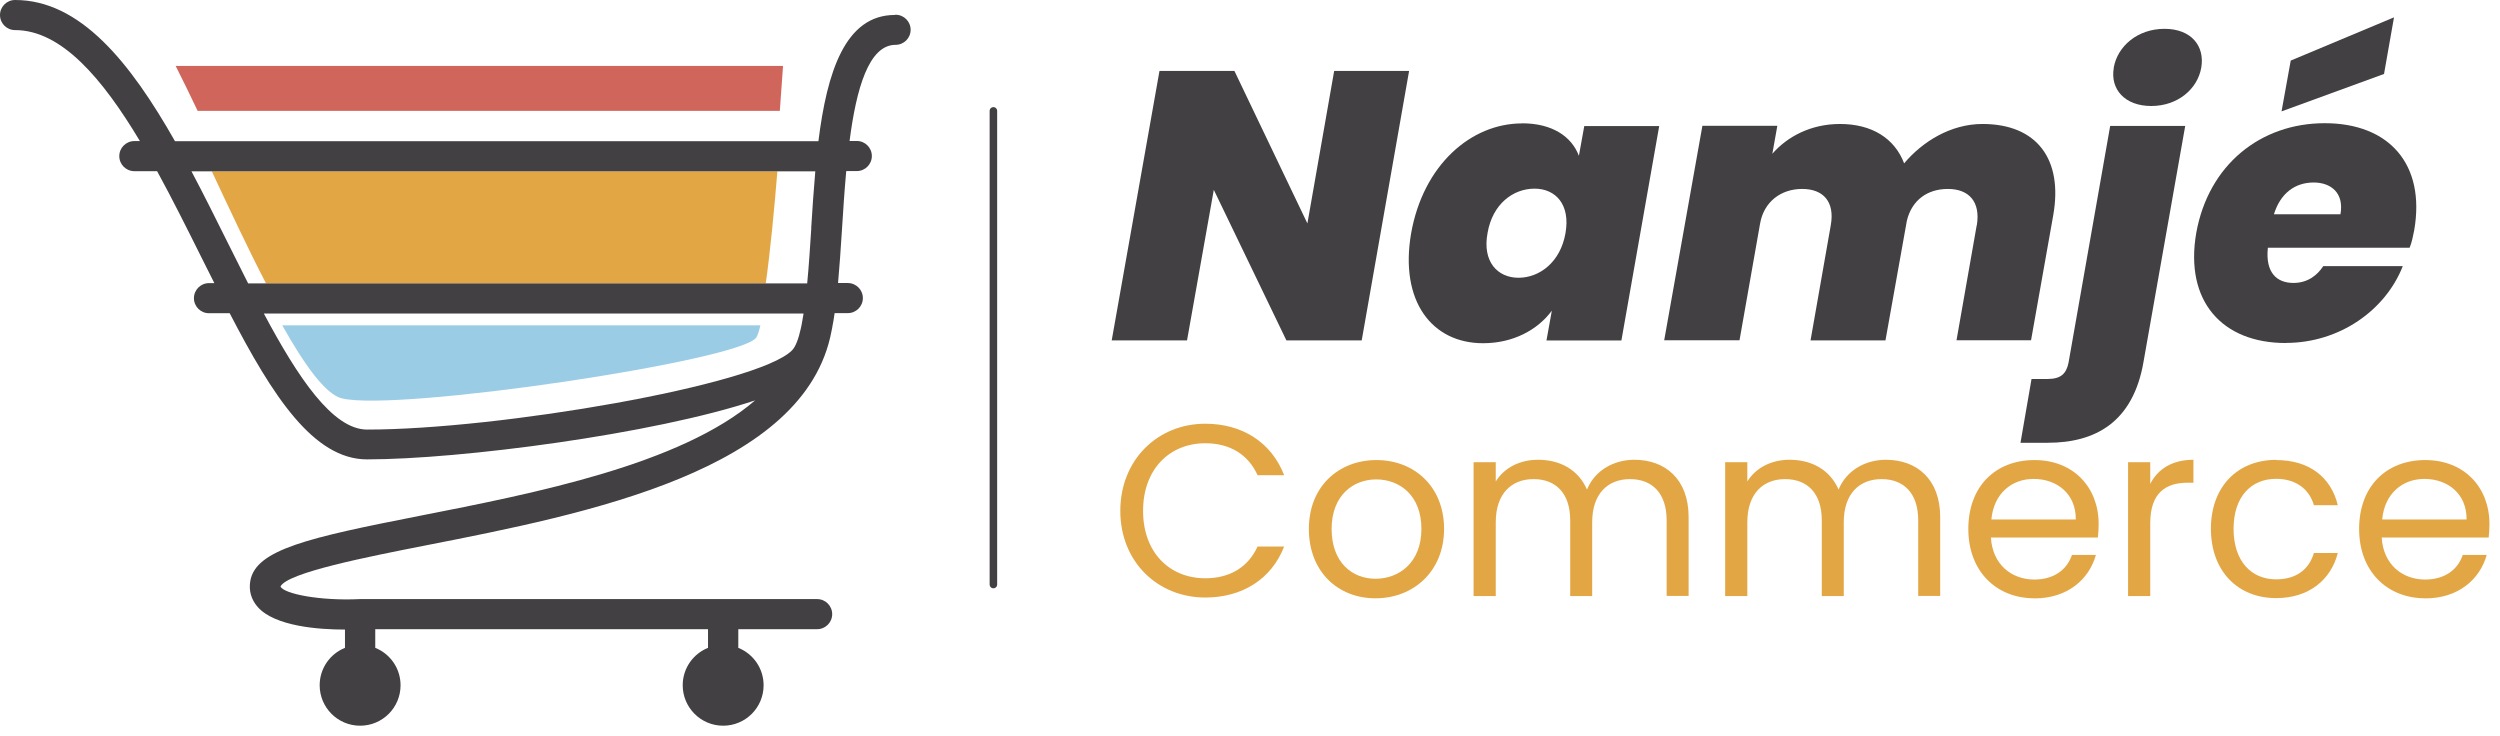
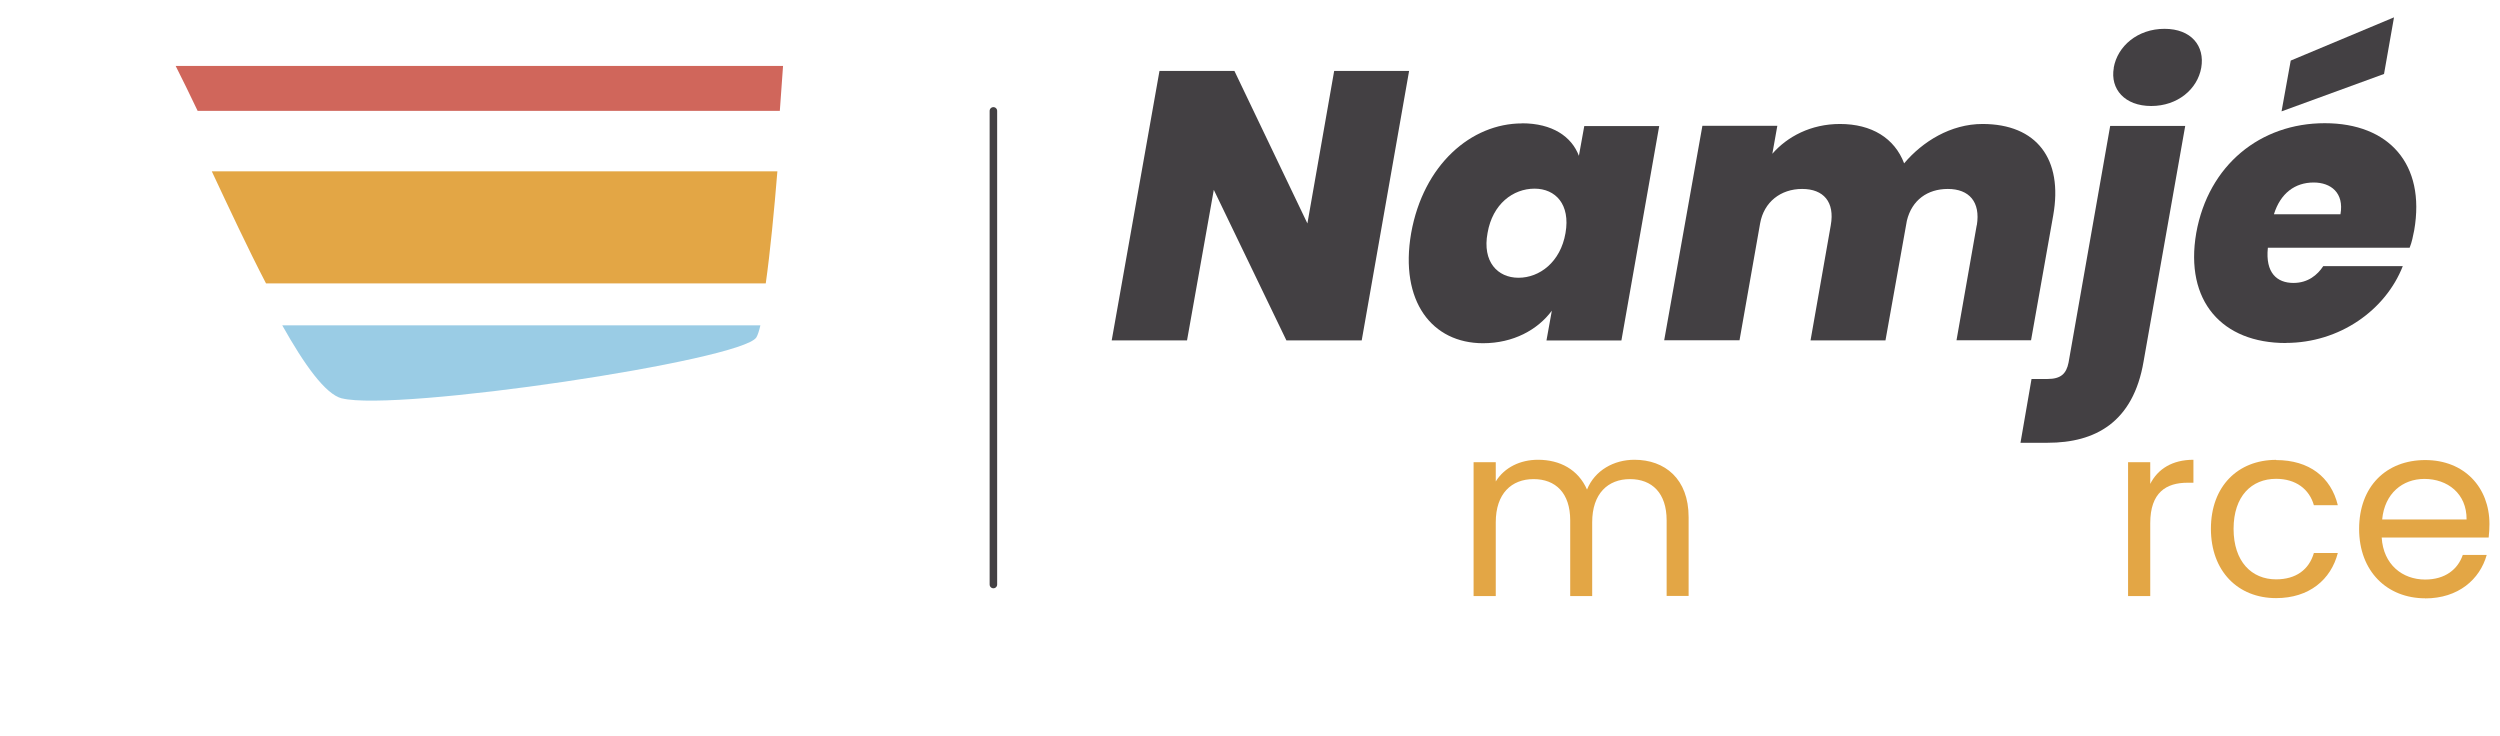
<svg xmlns="http://www.w3.org/2000/svg" id="uuid-ea09dec0-ad66-42d8-a464-9d63f866acf2" viewBox="0 0 255.89 75.31">
  <g id="uuid-42f48689-a518-455c-a243-8f798e5fe6d2">
    <path d="m19.6,17.54c1.29,2.43,2.54,4.95,3.79,7.46.67,1.34,1.34,2.68,2.01,4.01h1.83c-1.87-3.62-3.78-7.69-5.55-11.47h-2.09Z" style="fill:none; stroke-width:0px;" />
    <path d="m81.97,33.58c.03-.13.06-.26.08-.39.07-.35.13-.71.19-1.1h-4.41c-.14.58-.27,1-.41,1.23-1.42,2.37-36.84,7.67-42.44,6.24-1.68-.43-3.82-3.41-6.1-7.48h-1.89c3.49,6.55,7.04,11.87,10.57,11.87,13.44,0,39.91-4.52,43.48-8.1.38-.38.68-1.2.92-2.29Z" style="fill:none; stroke-width:0px;" />
    <path d="m78.38,29h4.24c.17-1.84.3-3.82.42-5.64.12-1.92.25-3.89.42-5.83h-3.88c-.33,3.93-.74,8.29-1.19,11.47Z" style="fill:none; stroke-width:0px;" />
    <path d="m21.68,17.54c1.77,3.77,3.67,7.85,5.55,11.47h51.15c.45-3.18.87-7.54,1.19-11.47H21.68Z" style="fill:#e3a645; stroke-width:0px;" />
    <path d="m80.15,6.75H17.98c.69,1.36,1.45,2.92,2.25,4.6h59.59c.14-1.84.25-3.46.33-4.6Z" style="fill:#d0665b; stroke-width:0px;" />
    <path d="m34.98,40.77c5.59,1.42,41.01-3.87,42.44-6.24.14-.23.28-.66.41-1.23H28.89c2.28,4.06,4.42,7.05,6.1,7.48Z" style="fill:#9acce5; stroke-width:0px;" />
-     <path d="m91.6,1.53c-5.1,0-6.95,5.86-7.83,12.92H17.91C13.32,6.37,8.21,0,1.54,0,.69,0,0,.69,0,1.54s.69,1.54,1.54,1.54c4.75,0,8.95,4.96,12.78,11.36h-.57c-.85,0-1.54.69-1.54,1.54s.69,1.54,1.54,1.54h2.33c1.57,2.87,3.08,5.9,4.54,8.83.44.89.88,1.77,1.32,2.63h-.55c-.85,0-1.54.69-1.54,1.54s.69,1.54,1.54,1.54h2.12c4.39,8.47,8.58,14.96,14.06,14.96,9.51,0,29.35-2.58,39.72-6.04-7.62,6.57-22.58,9.51-34.3,11.81-11.33,2.23-16.81,3.44-17.37,6.67-.17.99.09,1.91.76,2.67,1.76,1.99,6.27,2.31,8.93,2.31v1.87c-1.52.61-2.59,2.09-2.59,3.83,0,2.28,1.85,4.14,4.14,4.14s4.14-1.85,4.14-4.14c0-1.74-1.07-3.22-2.59-3.83v-1.91h34.06v1.91c-1.52.61-2.59,2.09-2.59,3.83,0,2.28,1.85,4.14,4.14,4.14s4.14-1.85,4.14-4.14c0-1.74-1.07-3.22-2.59-3.83v-1.91h8.07c.85,0,1.54-.69,1.54-1.54s-.69-1.54-1.54-1.54h-9.61s0,0,0,0,0,0,0,0h-37.13s0,0,0,0,0,0,0,0h-.06c-4.1.2-7.8-.54-8.13-1.29.7-1.42,8.93-3.04,14.94-4.22,16.4-3.22,38.79-7.63,41.46-21.92.02-.08.03-.16.05-.24,0-.05.02-.1.03-.15,0,0,0-.01,0-.02.09-.45.17-.92.24-1.43h1.35c.85,0,1.54-.69,1.54-1.54s-.69-1.54-1.54-1.54h-1c.15-1.62.27-3.43.4-5.44.12-1.9.25-3.97.44-6.02h1.08c.85,0,1.54-.69,1.54-1.54s-.69-1.54-1.54-1.54h-.74c.69-5.34,1.96-9.84,4.71-9.84.85,0,1.54-.69,1.54-1.54s-.69-1.54-1.54-1.54ZM27,32.09h55.25c-.06.39-.12.75-.19,1.1-.02.13-.06.26-.08.39-.24,1.09-.54,1.91-.92,2.29-3.57,3.57-30.04,8.1-43.48,8.1-3.53,0-7.08-5.32-10.57-11.87Zm56.04-8.72c-.12,1.82-.24,3.79-.42,5.64H25.4c-.67-1.32-1.34-2.67-2.01-4.01-1.25-2.51-2.5-5.03-3.79-7.46h63.85c-.17,1.93-.3,3.9-.42,5.83Z" style="fill:#434043; stroke-width:0px;" />
    <path d="m144.23,7.26l-4.85,27.58h-7.71l-7.43-15.41-2.74,15.41h-7.71l4.89-27.58h7.67l7.47,15.61,2.74-15.61h7.67Z" style="fill:#434043; stroke-width:0px;" />
    <path d="m155.78,12.62c3.13,0,5.09,1.37,5.83,3.33l.55-3.05h7.67l-3.87,21.95h-7.67l.55-3.05c-1.45,1.96-3.95,3.33-7.04,3.33-5.2,0-8.57-4.26-7.36-11.27,1.25-7,6.14-11.23,11.35-11.23Zm1.29,6.69c-2.19,0-4.3,1.56-4.81,4.54-.55,2.93,1.02,4.58,3.17,4.58s4.3-1.6,4.81-4.58c.51-2.93-1.02-4.54-3.17-4.54Z" style="fill:#434043; stroke-width:0px;" />
    <path d="m202.34,23.06c.39-2.39-.78-3.72-2.97-3.72-2.07,0-3.68,1.13-4.19,3.25l-2.19,12.25h-7.67l2.07-11.78c.43-2.39-.74-3.72-2.93-3.72s-3.91,1.33-4.3,3.52l-2.11,11.97h-7.71l3.91-21.95h7.67l-.51,2.86c1.53-1.76,3.95-3.05,6.92-3.05,3.25,0,5.59,1.45,6.57,4.03,1.88-2.23,4.77-4.03,8.02-4.03,5.56,0,8.26,3.6,7.24,9.35l-2.27,12.79h-7.63l2.07-11.78Z" style="fill:#434043; stroke-width:0px;" />
    <path d="m223.67,12.89l-4.26,24.1c-1.06,6.26-4.97,8.33-9.82,8.33h-2.78l1.13-6.53h1.64c1.33,0,1.92-.51,2.15-1.68l4.26-24.22h7.67Zm-7.32-5.95c.39-2.23,2.46-3.99,5.2-3.99s4.15,1.76,3.76,3.99c-.39,2.19-2.42,3.91-5.12,3.91s-4.22-1.72-3.83-3.91Z" style="fill:#434043; stroke-width:0px;" />
    <path d="m233.96,35.11c-6.49,0-10.37-4.26-9.16-11.27,1.25-6.96,6.57-11.23,13.15-11.23s10.33,4.19,9.16,10.95c-.12.59-.23,1.21-.47,1.8h-14.51c-.27,2.58.94,3.6,2.62,3.6,1.49,0,2.46-.82,3.05-1.72h8.14c-1.76,4.5-6.46,7.86-11.97,7.86Zm-1.21-13.18h6.81c.39-2.19-.98-3.25-2.74-3.25-1.92,0-3.4,1.1-4.07,3.25Zm12.29-20.15l-1.02,5.79-10.49,3.83.94-5.2,10.56-4.42Z" style="fill:#434043; stroke-width:0px;" />
-     <path d="m123.37,43.37c3.77,0,6.77,1.9,8.07,5.27h-2.72c-.95-2.1-2.8-3.27-5.35-3.27-3.65,0-6.37,2.65-6.37,6.92s2.72,6.9,6.37,6.9c2.55,0,4.4-1.17,5.35-3.25h2.72c-1.3,3.35-4.3,5.22-8.07,5.22-4.87,0-8.7-3.65-8.7-8.87s3.82-8.92,8.7-8.92Z" style="fill:#e3a645; stroke-width:0px;" />
-     <path d="m140.79,61.24c-3.87,0-6.82-2.75-6.82-7.1s3.05-7.05,6.92-7.05,6.92,2.72,6.92,7.05-3.12,7.1-7.02,7.1Zm0-2c2.37,0,4.7-1.62,4.7-5.1s-2.27-5.07-4.62-5.07-4.57,1.62-4.57,5.07,2.12,5.1,4.5,5.1Z" style="fill:#e3a645; stroke-width:0px;" />
    <path d="m170.59,53.26c0-2.8-1.5-4.22-3.75-4.22s-3.87,1.47-3.87,4.42v7.55h-2.25v-7.75c0-2.8-1.5-4.22-3.75-4.22s-3.87,1.47-3.87,4.42v7.55h-2.27v-13.7h2.27v1.97c.9-1.45,2.52-2.22,4.32-2.22,2.25,0,4.12,1,5.02,3.05.8-1.97,2.75-3.05,4.85-3.05,3.12,0,5.55,1.95,5.55,5.87v8.07h-2.25v-7.75Z" style="fill:#e3a645; stroke-width:0px;" />
-     <path d="m196.34,53.26c0-2.8-1.5-4.22-3.75-4.22s-3.87,1.47-3.87,4.42v7.55h-2.25v-7.75c0-2.8-1.5-4.22-3.75-4.22s-3.87,1.47-3.87,4.42v7.55h-2.27v-13.7h2.27v1.97c.9-1.45,2.52-2.22,4.32-2.22,2.25,0,4.12,1,5.02,3.05.8-1.97,2.75-3.05,4.85-3.05,3.12,0,5.55,1.95,5.55,5.87v8.07h-2.25v-7.75Z" style="fill:#e3a645; stroke-width:0px;" />
-     <path d="m208.24,61.24c-3.9,0-6.77-2.75-6.77-7.1s2.77-7.05,6.77-7.05,6.57,2.8,6.57,6.55c0,.5-.03.9-.08,1.38h-10.95c.17,2.77,2.12,4.3,4.45,4.3,2.05,0,3.35-1.05,3.85-2.52h2.45c-.7,2.5-2.9,4.45-6.3,4.45Zm-4.42-8.07h8.65c.02-2.67-1.97-4.15-4.32-4.15-2.22,0-4.07,1.47-4.32,4.15Z" style="fill:#e3a645; stroke-width:0px;" />
    <path d="m220.09,61.01h-2.27v-13.7h2.27v2.22c.77-1.52,2.25-2.47,4.42-2.47v2.35h-.6c-2.17,0-3.82.98-3.82,4.15v7.45Z" style="fill:#e3a645; stroke-width:0px;" />
    <path d="m232.97,47.09c3.4,0,5.62,1.75,6.32,4.62h-2.45c-.47-1.65-1.85-2.7-3.87-2.7-2.5,0-4.35,1.77-4.35,5.12s1.85,5.17,4.35,5.17c2.02,0,3.37-.98,3.87-2.7h2.45c-.7,2.72-2.92,4.62-6.32,4.62-3.9,0-6.67-2.75-6.67-7.1s2.77-7.05,6.67-7.05Z" style="fill:#e3a645; stroke-width:0px;" />
    <path d="m248.24,61.24c-3.9,0-6.77-2.75-6.77-7.1s2.77-7.05,6.77-7.05,6.57,2.8,6.57,6.55c0,.5-.03.9-.08,1.38h-10.95c.17,2.77,2.12,4.3,4.45,4.3,2.05,0,3.35-1.05,3.85-2.52h2.45c-.7,2.5-2.9,4.45-6.3,4.45Zm-4.42-8.07h8.65c.02-2.67-1.97-4.15-4.32-4.15-2.22,0-4.07,1.47-4.32,4.15Z" style="fill:#e3a645; stroke-width:0px;" />
    <line x1="101.68" y1="11.35" x2="101.68" y2="59.83" style="fill:none; stroke:#434043; stroke-linecap:round; stroke-linejoin:round; stroke-width:.77px;" />
  </g>
</svg>